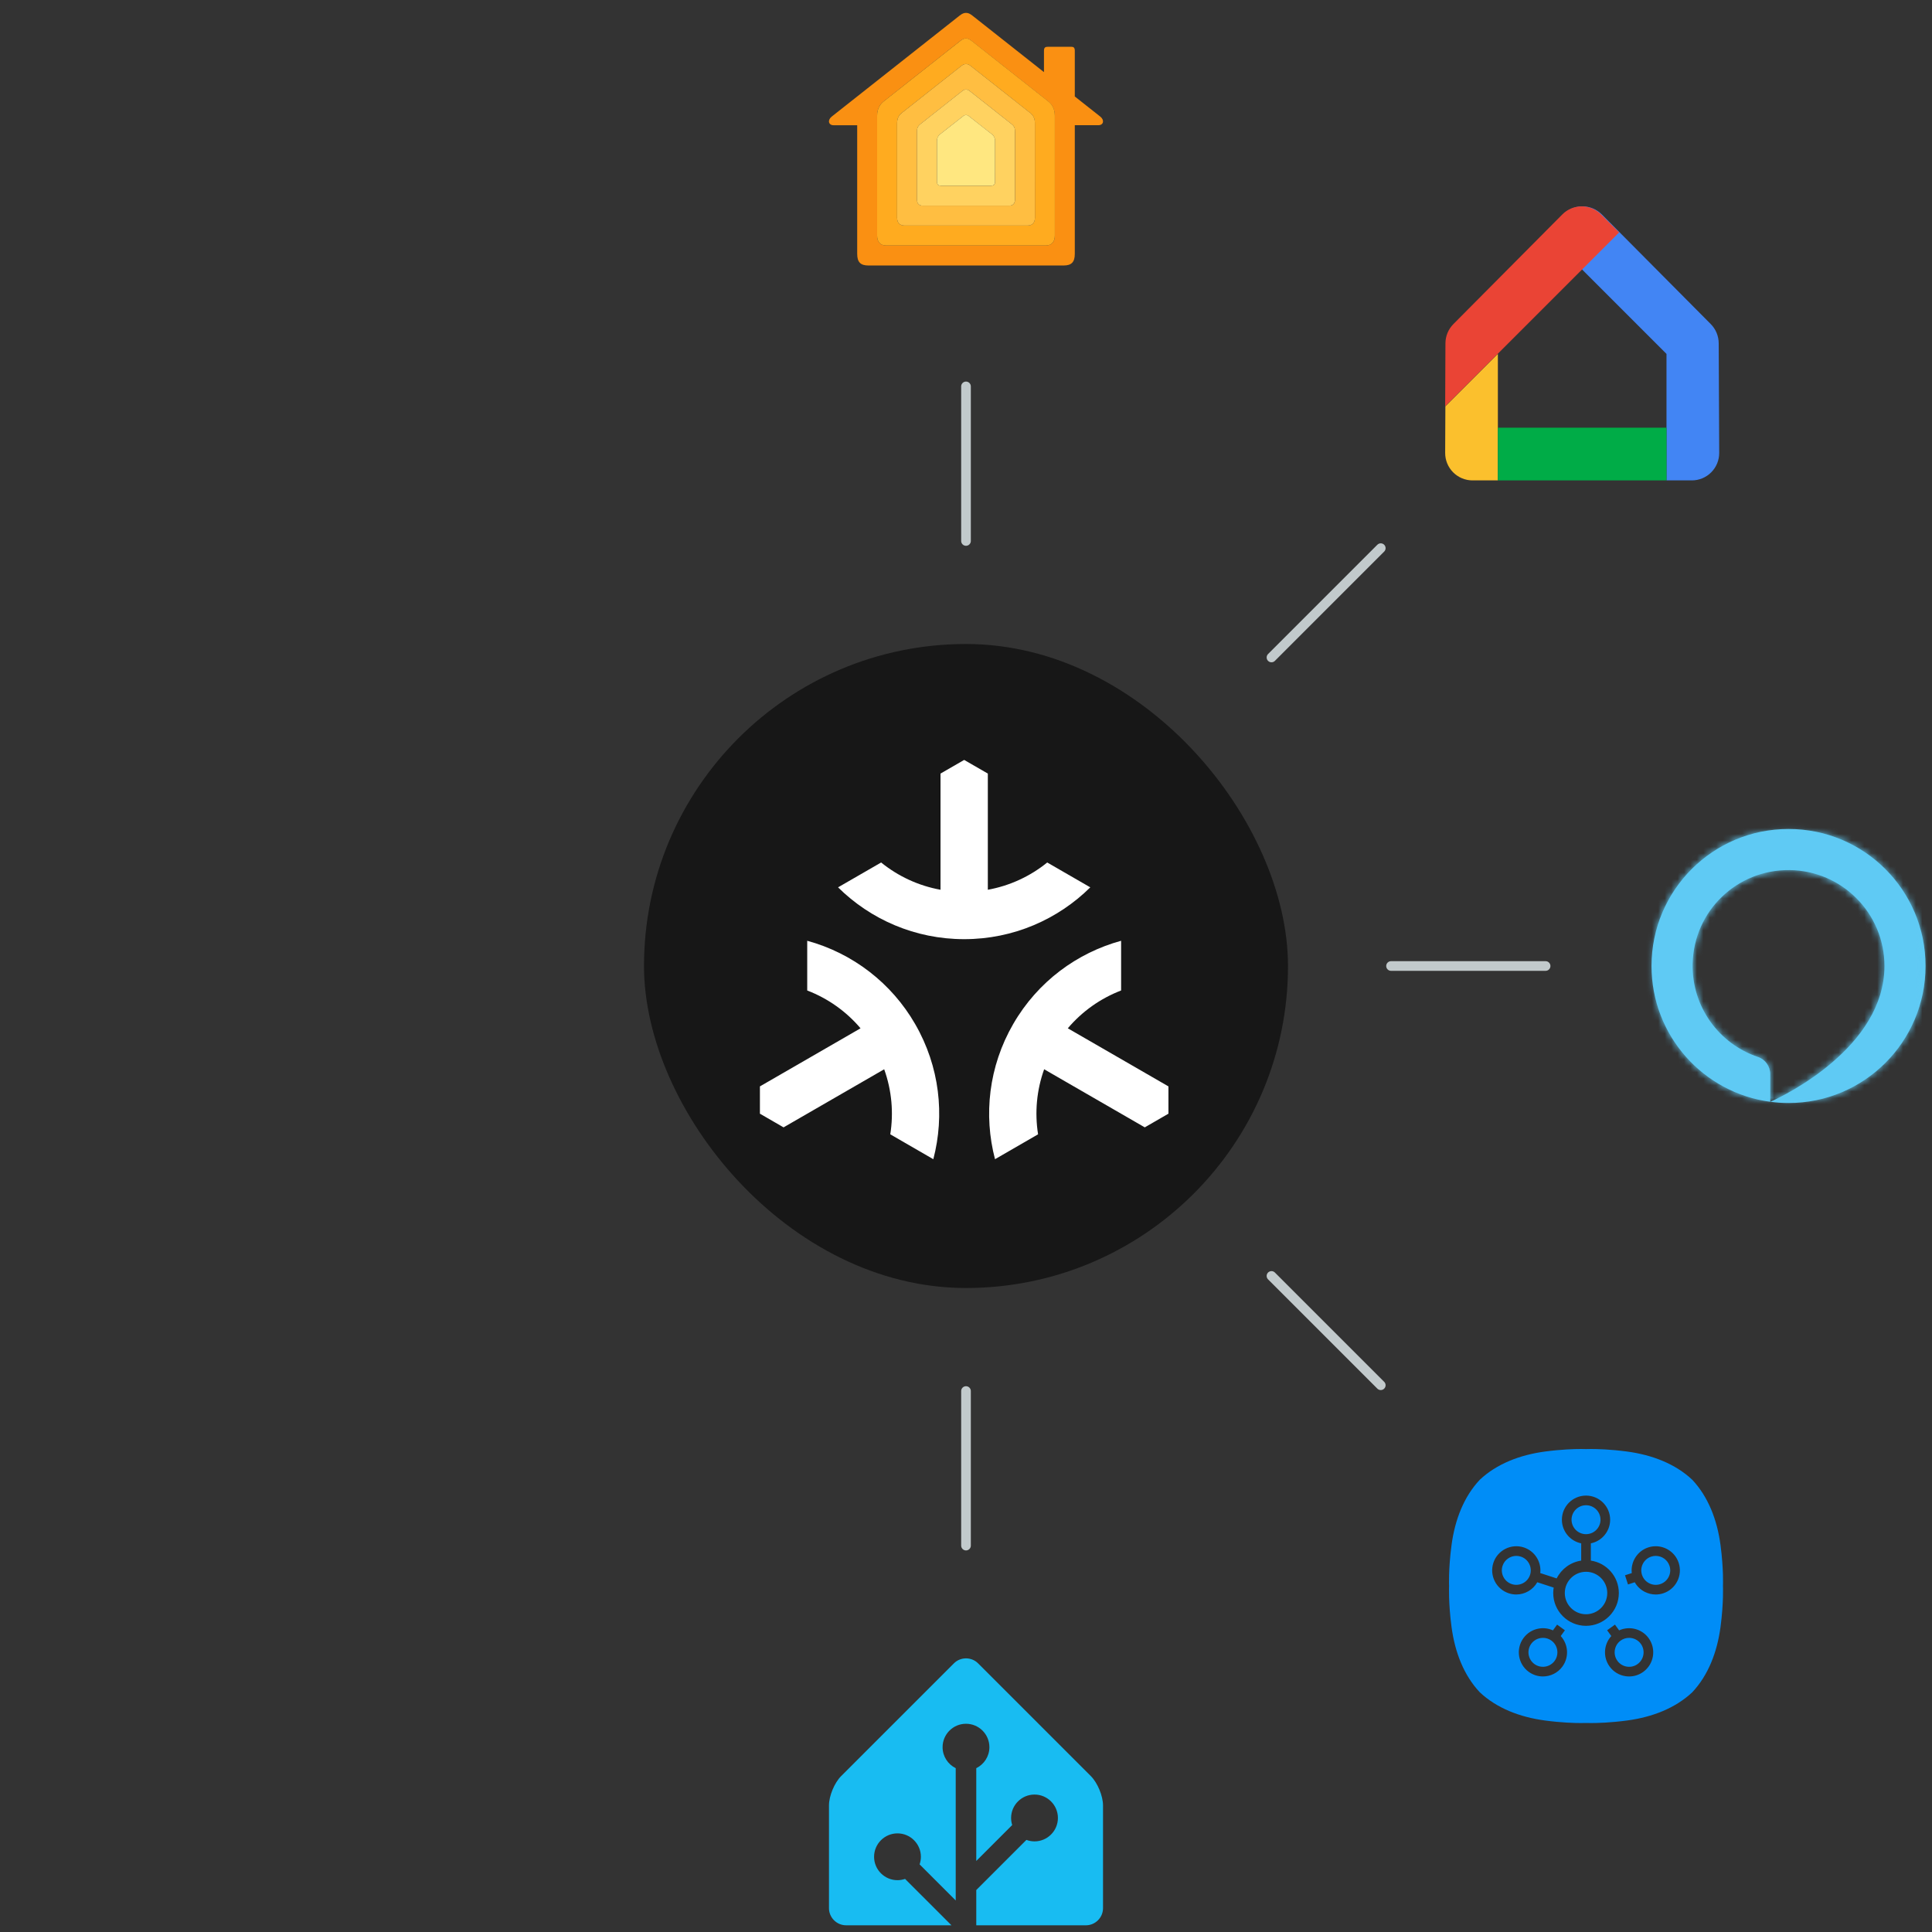
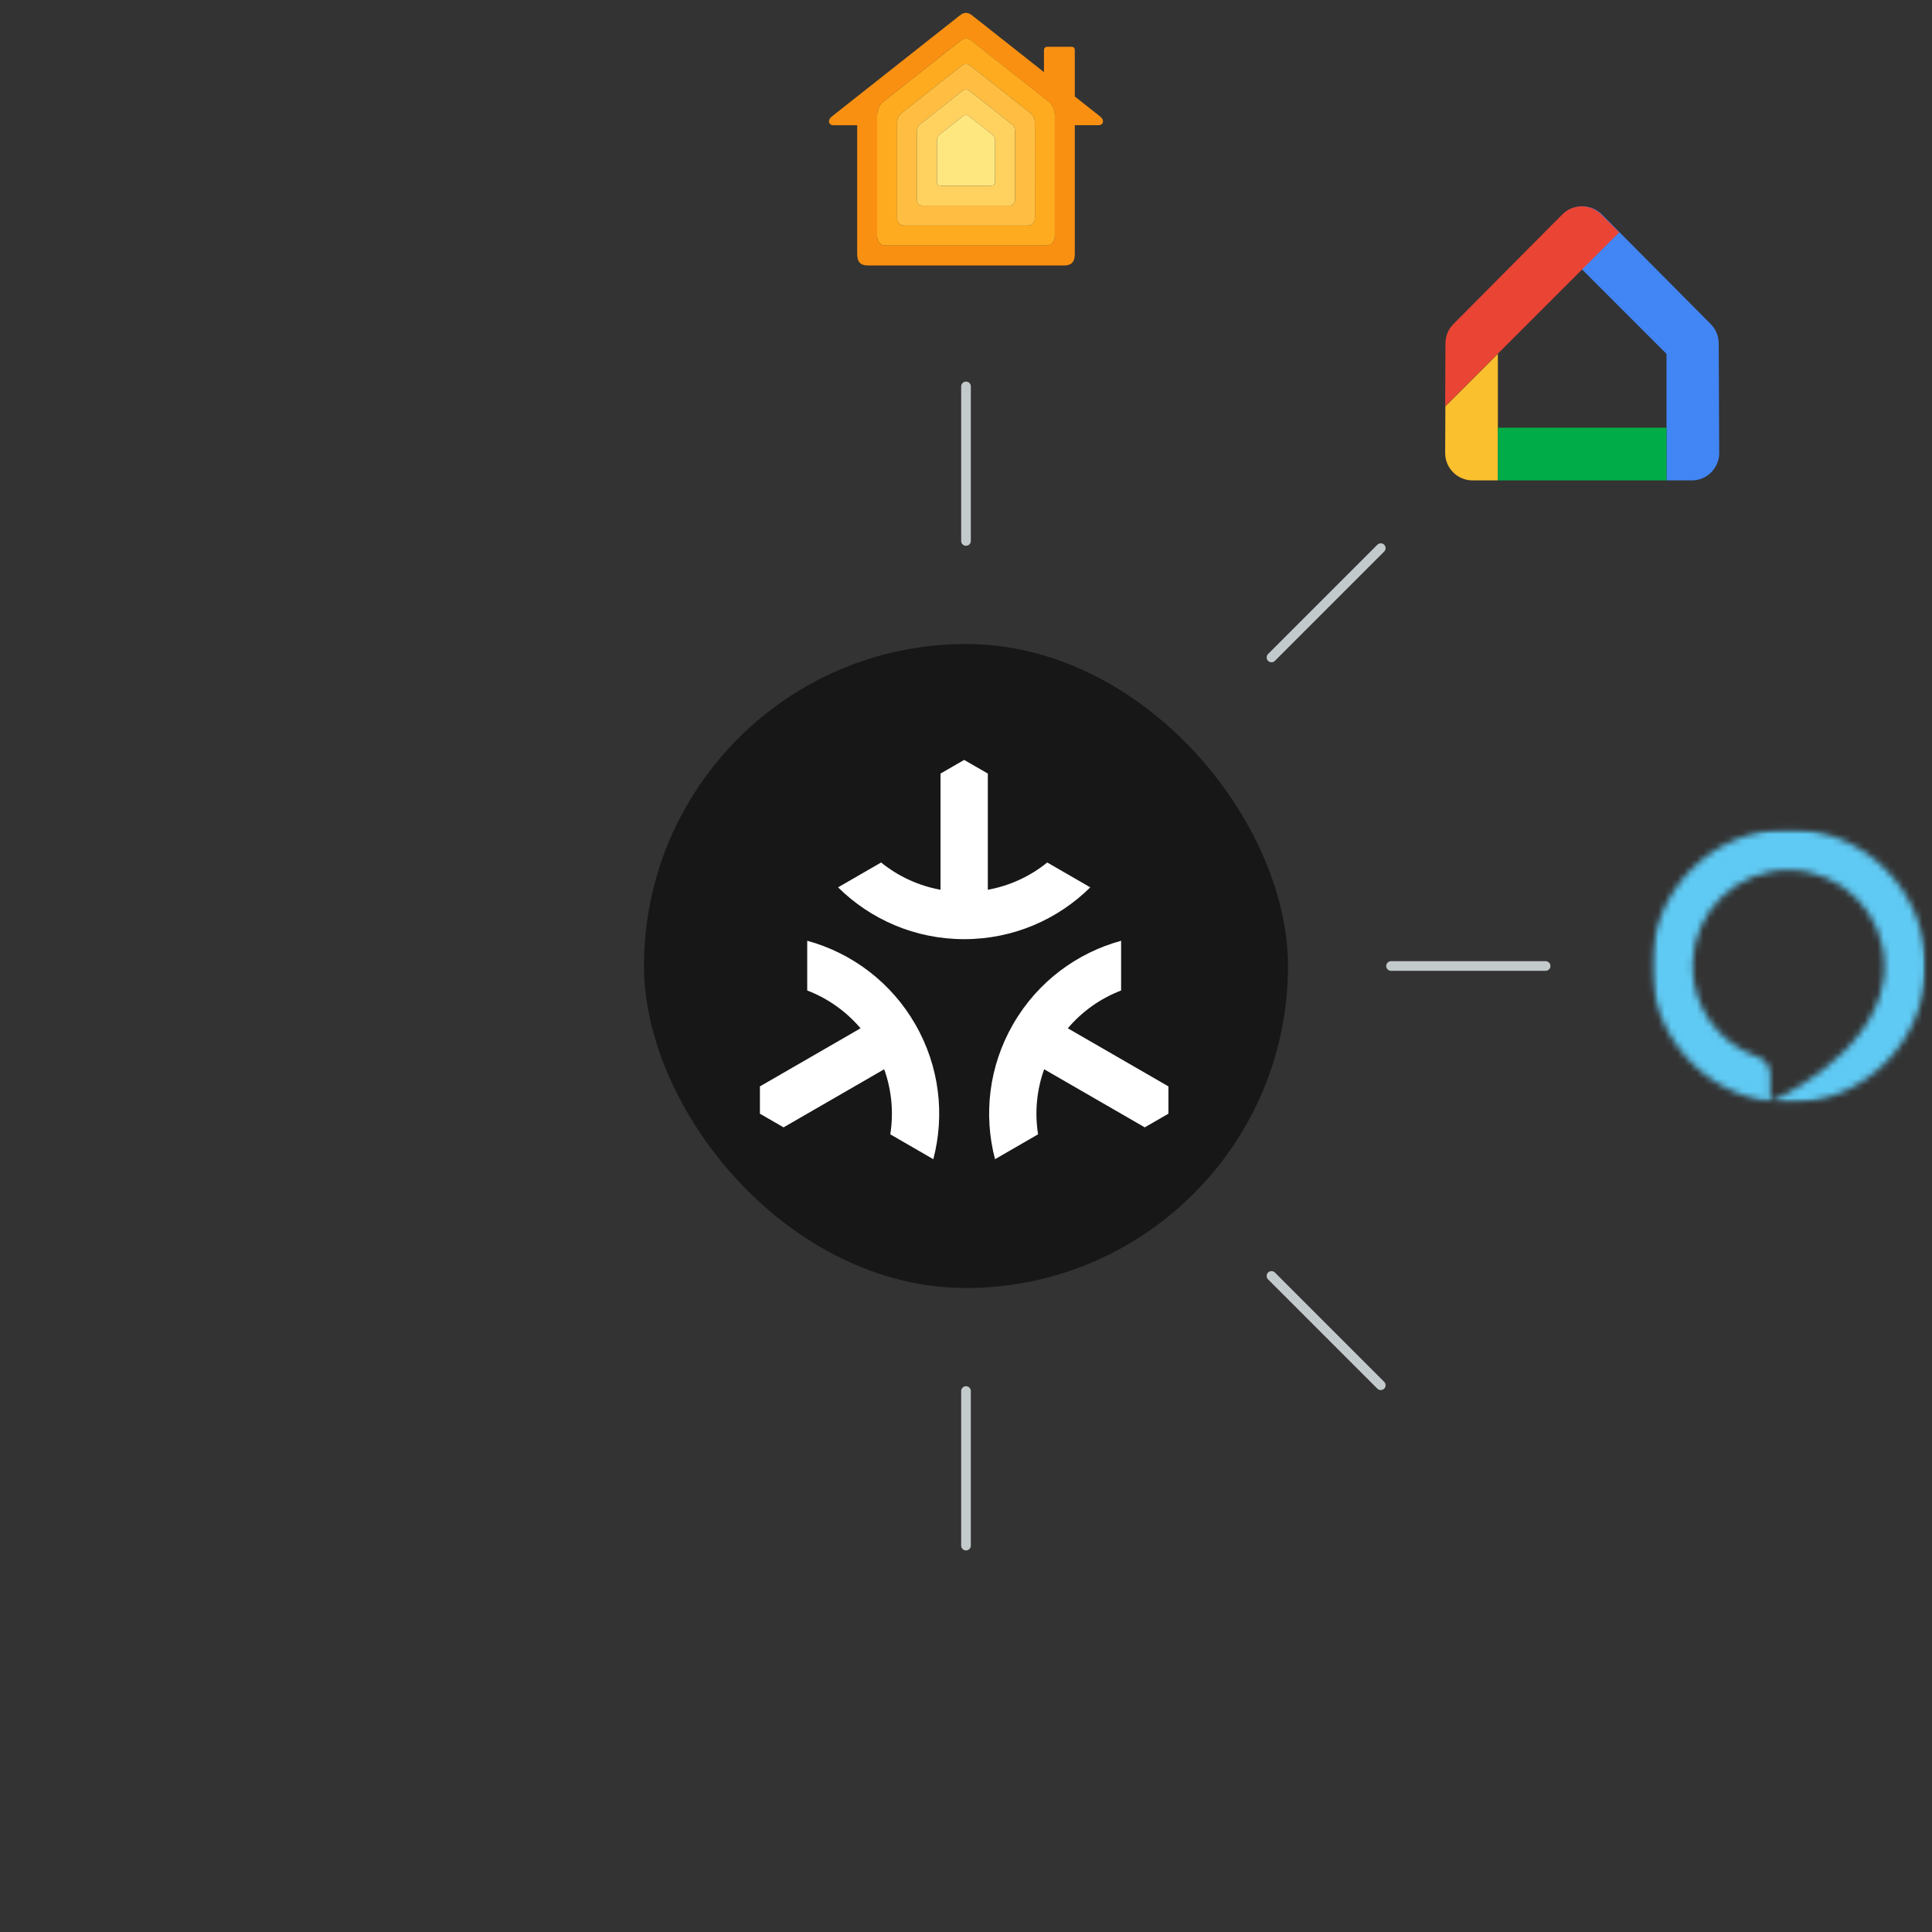
<svg xmlns="http://www.w3.org/2000/svg" fill="none" viewBox="0 0 300 300" height="300" width="300">
  <rect x="0" y="0" width="300" height="300" fill="#333333" stroke="none" />
  <rect fill="#171717" rx="50" height="100" width="100" y="100" x="100" />
  <path fill="white" d="M174.085 146.083C167.261 147.952 161.144 152.404 157.327 159.015C153.51 165.626 152.712 173.155 154.505 179.999L161.192 176.136C160.651 172.743 160.975 169.269 162.135 166.035L177.761 175.055L181.434 172.932V168.693L165.808 159.674C168.029 157.051 170.876 155.032 174.085 153.803V146.083ZM125.346 146.083V153.803C128.555 155.032 131.403 157.051 133.624 159.674L118 168.694V172.933L121.672 175.056L137.296 166.036C138.482 169.337 138.769 172.81 138.242 176.137L144.926 180C146.719 173.155 145.922 165.627 142.104 159.016C138.446 152.66 132.421 148.011 125.346 146.083ZM149.716 118L146.043 120.12V138.161C142.59 137.537 139.441 136.047 136.822 133.927L130.133 137.786C135.164 142.762 142.081 145.833 149.716 145.833C157.352 145.833 164.269 142.762 169.3 137.786L162.613 133.927C159.944 136.092 156.772 137.548 153.39 138.161V120.12L149.716 118Z" />
  <path stroke-linecap="round" stroke-width="1.5" stroke="#C2CACC" d="M150 60V84" />
  <path stroke-linecap="round" stroke-width="1.5" stroke="#C2CACC" d="M150 216V240" />
  <path stroke-linecap="round" stroke-width="1.5" stroke="#C2CACC" d="M197.434 198.128L214.404 215.098" />
  <path stroke-linecap="round" stroke-width="1.5" stroke="#C2CACC" d="M197.434 102.089L214.404 85.118" />
  <path stroke-linecap="round" stroke-width="1.5" stroke="#C2CACC" d="M216 150H240" />
  <path fill="#FA9012" d="M170.848 18.102L166.894 14.98V7.88C166.894 7.397 166.703 7.263 166.36 7.263H162.743C162.35 7.263 162.108 7.341 162.108 7.88V11.2C156.879 7.072 151.212 2.595 150.999 2.427C150.572 2.09 150.308 2 149.999 2C149.696 2 149.432 2.09 149 2.427C148.573 2.764 129.724 17.653 129.151 18.102C128.454 18.653 128.651 19.445 129.426 19.445H133.105V39.417C133.105 40.709 133.622 41.225 134.852 41.225H165.147C166.377 41.225 166.894 40.709 166.894 39.417V19.439H170.572C171.347 19.439 171.544 18.653 170.848 18.102ZM163.793 36.609C163.793 37.502 163.333 38.12 162.4 38.12H137.592C136.66 38.12 136.2 37.502 136.2 36.609V17.945C136.2 16.861 136.671 16.17 137.216 15.743L149.146 6.325C149.46 6.078 149.73 5.971 149.994 5.971C150.258 5.971 150.527 6.078 150.842 6.33L162.771 15.749C163.31 16.176 163.788 16.867 163.788 17.951V36.609H163.793Z" />
  <path fill="#FFAB1F" d="M162.782 15.744L150.847 6.319C150.532 6.072 150.252 5.965 149.999 5.965C149.741 5.965 149.465 6.072 149.151 6.325L137.216 15.744C136.677 16.171 136.199 16.861 136.199 17.945V36.609C136.199 37.502 136.66 38.12 137.592 38.12H162.4C163.332 38.12 163.793 37.502 163.793 36.609V17.945C163.793 16.861 163.321 16.171 162.782 15.744ZM160.704 33.806C160.704 34.637 160.232 35.025 159.541 35.025H140.462C139.771 35.025 139.3 34.637 139.3 33.806V19.231C139.3 18.423 139.49 17.962 140.063 17.507C140.389 17.249 149.067 10.397 149.297 10.217C149.527 10.032 149.774 9.942 149.999 9.942C150.224 9.942 150.471 10.037 150.701 10.217C150.931 10.402 159.609 17.254 159.934 17.507C160.507 17.962 160.698 18.428 160.698 19.231L160.704 33.806Z" />
  <path fill="#FFBE41" d="M159.936 17.507C159.61 17.254 150.933 10.397 150.702 10.217C150.472 10.032 150.225 9.942 150 9.942C149.776 9.942 149.528 10.037 149.298 10.217C149.068 10.402 140.39 17.254 140.065 17.507C139.492 17.962 139.301 18.428 139.301 19.231V33.806C139.301 34.637 139.773 35.025 140.463 35.025H159.543C160.233 35.025 160.705 34.637 160.705 33.806V19.231C160.7 18.428 160.509 17.962 159.936 17.507ZM157.605 31.004C157.605 31.672 157.234 31.93 156.729 31.93H143.272C142.766 31.93 142.395 31.672 142.395 31.004V20.523C142.395 20.057 142.395 19.686 142.907 19.276C143.244 19.007 149.264 14.255 149.444 14.115C149.624 13.974 149.804 13.901 150 13.901C150.202 13.907 150.399 13.986 150.556 14.115C150.736 14.255 156.757 19.007 157.094 19.276C157.605 19.686 157.605 20.057 157.605 20.523V31.004Z" />
  <path fill="#FFD260" d="M157.093 19.276C156.756 19.007 150.735 14.255 150.555 14.115C150.398 13.98 150.201 13.907 149.999 13.901C149.803 13.901 149.623 13.974 149.443 14.115C149.263 14.255 143.237 19.007 142.906 19.276C142.395 19.686 142.395 20.057 142.395 20.523V31.003C142.395 31.672 142.765 31.93 143.271 31.93H156.722C157.228 31.93 157.598 31.672 157.598 31.003V20.523C157.604 20.051 157.604 19.681 157.093 19.276ZM154.509 28.206C154.509 28.723 154.251 28.836 153.891 28.836H146.113C145.753 28.836 145.495 28.718 145.495 28.206V21.809C145.495 21.45 145.658 21.102 145.933 20.877C146.09 20.748 149.471 18.102 149.589 18.007C149.825 17.81 150.173 17.81 150.409 18.007C150.533 18.102 153.908 20.748 154.066 20.877C154.346 21.107 154.509 21.45 154.504 21.809L154.509 28.206Z" />
  <path fill="#FFE780" d="M150.001 28.83H153.887C154.247 28.83 154.505 28.712 154.505 28.201V21.809C154.505 21.45 154.342 21.102 154.067 20.877C153.91 20.748 150.529 18.102 150.411 18.007C150.175 17.81 149.827 17.81 149.591 18.007C149.473 18.102 146.092 20.748 145.934 20.877C145.653 21.107 145.491 21.45 145.496 21.809V28.201C145.496 28.718 145.755 28.83 146.114 28.83H150.001Z" />
  <path fill="#4285F4" d="M242.725 33.282C243.12 32.888 243.589 32.575 244.105 32.363C244.621 32.15 245.173 32.041 245.731 32.043C246.289 32.044 246.841 32.155 247.356 32.37C247.871 32.586 248.338 32.9 248.731 33.296L265.643 50.319C266.431 51.112 266.875 52.184 266.88 53.302L266.924 63.106L266.957 70.322C266.959 70.882 266.852 71.437 266.64 71.955C266.427 72.473 266.115 72.944 265.721 73.341C265.326 73.738 264.857 74.053 264.34 74.269C263.823 74.484 263.269 74.595 262.71 74.596H258.773V54.956L245.68 41.863L239.908 36.091L242.725 33.282Z" />
  <path fill="#EA4435" d="M242.598 33.296L225.686 50.319C224.898 51.112 224.453 52.184 224.448 53.302L224.404 63.106L232.555 54.956L245.648 41.863L251.42 36.091L248.603 33.282C248.208 32.888 247.74 32.575 247.224 32.363C246.708 32.15 246.155 32.041 245.597 32.043C245.04 32.044 244.487 32.155 243.973 32.37C243.458 32.586 242.991 32.9 242.598 33.296Z" />
  <path fill="#FBC02D" d="M232.588 66.412V54.956L224.437 63.106L224.404 70.322C224.402 70.882 224.509 71.437 224.721 71.955C224.934 72.473 225.246 72.944 225.64 73.341C226.035 73.738 226.504 74.053 227.021 74.269C227.538 74.484 228.092 74.595 228.651 74.596H232.588V66.412Z" />
  <path fill="#00AC47" d="M258.773 66.412H232.586V74.596H258.773V66.412Z" />
-   <path fill="#5FCAF4" d="M277.723 128.723C265.973 128.723 256.447 138.249 256.447 150C256.447 160.789 264.478 169.701 274.887 171.088V166.801C274.887 165.592 274.124 164.505 272.978 164.121C266.972 162.103 262.676 156.362 262.834 149.641C263.027 141.458 269.692 135.024 277.877 135.107C286.031 135.189 292.616 141.826 292.616 150C292.616 150.186 292.612 150.372 292.605 150.556C292.603 150.597 292.602 150.639 292.6 150.68C292.592 150.852 292.582 151.023 292.568 151.193C292.564 151.247 292.559 151.301 292.554 151.355C292.544 151.474 292.531 151.591 292.518 151.709C292.503 151.843 292.486 151.975 292.467 152.108C292.459 152.168 292.451 152.229 292.441 152.289C290.618 164.3 274.974 171.052 274.888 171.088C275.816 171.212 276.762 171.276 277.723 171.276C289.473 171.276 298.999 161.751 298.999 150C298.999 138.249 289.473 128.723 277.723 128.723Z" clip-rule="evenodd" fill-rule="evenodd" />
  <mask height="44" width="43" y="128" x="256" maskUnits="userSpaceOnUse" style="mask-type:luminance" id="mask0_1047_4386">
    <path fill="white" d="M256.447 171.276H298.987V128.723H256.447V171.276Z" />
  </mask>
  <g mask="url(#mask0_1047_4386)">
    <mask height="44" width="43" y="128" x="256" maskUnits="userSpaceOnUse" style="mask-type:luminance" id="mask1_1047_4386">
      <path fill="white" d="M277.723 128.723C265.973 128.723 256.447 138.249 256.447 150C256.447 160.789 264.478 169.701 274.887 171.088V166.801C274.887 165.592 274.124 164.505 272.978 164.121C266.972 162.103 262.676 156.362 262.834 149.641C263.027 141.458 269.692 135.024 277.877 135.107C286.031 135.189 292.616 141.826 292.616 150C292.616 150.186 292.612 150.372 292.605 150.556C292.603 150.597 292.602 150.639 292.6 150.68C292.592 150.852 292.582 151.023 292.568 151.193C292.564 151.247 292.559 151.301 292.554 151.355C292.544 151.474 292.531 151.591 292.518 151.709C292.503 151.843 292.486 151.975 292.467 152.108C292.459 152.168 292.451 152.229 292.441 152.289C290.618 164.3 274.974 171.052 274.888 171.088C275.816 171.212 276.762 171.276 277.723 171.276C289.473 171.276 298.999 161.751 298.999 150C298.999 138.249 289.473 128.723 277.723 128.723Z" />
    </mask>
    <g mask="url(#mask1_1047_4386)">
      <path fill="#5FCAF4" d="M253.217 174.505H302.229V125.495H253.217V174.505Z" />
    </g>
  </g>
-   <path fill="#008DF7" d="M245.488 225C244.452 225 242.464 225.056 239.933 225.39C235.983 225.914 232.401 227.313 229.779 229.779C227.313 232.401 225.915 235.982 225.392 239.933C224.89 243.707 225.013 246.276 225.013 246.276C225.013 246.276 224.89 248.845 225.392 252.619C225.915 256.57 227.313 260.152 229.779 262.774C232.401 265.24 235.983 266.639 239.933 267.163C242.461 267.498 244.447 267.553 245.486 267.553C245.996 267.553 246.276 267.54 246.276 267.54C246.276 267.54 246.557 267.553 247.068 267.553C248.105 267.553 250.093 267.498 252.621 267.163C256.572 266.639 260.152 265.24 262.774 262.774C265.24 260.152 266.64 256.57 267.163 252.619C267.663 248.845 267.54 246.276 267.54 246.276C267.54 246.276 267.663 243.707 267.163 239.933C266.64 235.982 265.24 232.401 262.774 229.779C260.152 227.313 256.573 225.914 252.621 225.39C250.09 225.056 248.101 225 247.064 225C246.556 225 246.276 225.013 246.276 225.013C246.276 225.013 245.997 225 245.488 225ZM246.277 232.234C248.343 232.234 250.023 233.914 250.023 235.98C250.023 237.789 248.734 239.302 247.026 239.649V242.33C249.481 242.694 251.372 244.808 251.372 247.362C251.372 250.172 249.086 252.458 246.276 252.458C243.467 252.458 241.183 250.172 241.183 247.362C241.183 247.074 241.212 246.795 241.257 246.52L238.707 245.691C238.038 246.87 236.782 247.591 235.448 247.591C235.065 247.591 234.675 247.533 234.292 247.408C232.327 246.771 231.248 244.652 231.887 242.686C232.525 240.723 234.644 239.644 236.608 240.281C238.328 240.841 239.369 242.535 239.172 244.266L241.721 245.094C242.45 243.636 243.856 242.578 245.527 242.33V239.649C243.82 239.301 242.53 237.789 242.53 235.98C242.53 233.914 244.211 232.234 246.277 232.234ZM246.278 233.732C245.038 233.732 244.029 234.74 244.029 235.98C244.029 237.22 245.038 238.226 246.278 238.226C247.518 238.226 248.525 237.22 248.525 235.98C248.525 234.74 247.518 233.732 246.278 233.732ZM257.057 240.099C258.653 240.081 260.149 241.092 260.668 242.688C260.977 243.639 260.896 244.655 260.442 245.546C259.987 246.437 259.213 247.099 258.261 247.409C257.88 247.532 257.488 247.592 257.1 247.592C256.516 247.592 255.936 247.455 255.403 247.183C254.738 246.844 254.202 246.327 253.845 245.693L252.794 246.035L252.332 244.608L253.381 244.268C253.184 242.536 254.226 240.841 255.945 240.281C256.314 240.162 256.688 240.103 257.057 240.099ZM235.453 241.598C234.505 241.598 233.622 242.202 233.313 243.151C232.931 244.33 233.577 245.599 234.757 245.982C235.936 246.364 237.206 245.719 237.589 244.539C237.972 243.361 237.325 242.089 236.145 241.707C235.916 241.631 235.682 241.598 235.453 241.598ZM257.103 241.598C256.873 241.598 256.639 241.633 256.409 241.708C255.232 242.091 254.583 243.36 254.967 244.539C255.152 245.11 255.548 245.574 256.083 245.847C256.619 246.119 257.228 246.169 257.799 245.984V245.982C258.369 245.798 258.835 245.4 259.107 244.866C259.38 244.33 259.428 243.722 259.243 243.151C258.934 242.202 258.051 241.598 257.103 241.598ZM246.277 244.066C244.459 244.066 242.981 245.545 242.981 247.364C242.981 249.181 244.459 250.66 246.277 250.66C248.095 250.66 249.575 249.181 249.575 247.364C249.575 245.545 248.095 244.066 246.277 244.066ZM241.787 252.27L242.998 253.15L242.349 254.043C243.526 255.328 243.68 257.311 242.617 258.775C241.885 259.782 240.74 260.318 239.58 260.318C238.816 260.318 238.046 260.085 237.383 259.603C235.712 258.388 235.342 256.042 236.555 254.37C237.143 253.561 238.011 253.029 239.001 252.873C239.735 252.756 240.474 252.86 241.138 253.163L241.787 252.27ZM250.769 252.27L251.416 253.163C253.003 252.44 254.936 252.907 255.999 254.37C257.213 256.043 256.841 258.389 255.169 259.603C254.523 260.073 253.761 260.319 252.977 260.319C252.78 260.319 252.581 260.304 252.382 260.273C251.394 260.117 250.525 259.585 249.937 258.774C248.874 257.312 249.027 255.329 250.204 254.044L249.555 253.151L250.769 252.27ZM239.591 254.324C239.472 254.324 239.354 254.334 239.235 254.353C238.642 254.447 238.12 254.767 237.766 255.252C237.039 256.255 237.262 257.662 238.264 258.392C239.267 259.12 240.676 258.897 241.405 257.895C242.133 256.891 241.908 255.483 240.907 254.754C240.519 254.471 240.061 254.324 239.591 254.324ZM252.965 254.326C252.507 254.326 252.046 254.465 251.647 254.754C250.646 255.483 250.422 256.892 251.151 257.895C251.504 258.381 252.024 258.699 252.617 258.793C253.21 258.887 253.805 258.745 254.29 258.392C255.293 257.664 255.514 256.255 254.787 255.252C254.347 254.646 253.661 254.326 252.965 254.326Z" />
-   <path fill="#18BCF2" d="M169.395 275.8L151.88 258.286C150.847 257.252 149.154 257.252 148.12 258.286L130.604 275.8C129.57 276.834 128.723 278.878 128.723 280.341V296.298C128.723 297.761 129.919 298.958 131.382 298.958H147.742L140.538 291.754C140.168 291.882 139.772 291.954 139.361 291.954C137.357 291.954 135.726 290.323 135.726 288.319C135.726 286.316 137.357 284.685 139.361 284.685C141.365 284.685 142.996 286.316 142.996 288.319C142.996 288.733 142.923 289.128 142.795 289.499L148.404 295.107V274.561C147.198 273.968 146.365 272.731 146.365 271.3C146.365 269.296 147.996 267.665 149.999 267.665C152.003 267.665 153.634 269.296 153.634 271.3C153.634 272.731 152.801 273.968 151.595 274.561V288.97L157.173 283.392C157.063 283.045 157.003 282.676 157.003 282.293C157.003 280.289 158.634 278.658 160.638 278.658C162.641 278.658 164.272 280.289 164.272 282.293C164.272 284.296 162.641 285.928 160.638 285.928C160.194 285.928 159.772 285.844 159.38 285.699L151.595 293.484V298.96H168.616C170.079 298.96 171.276 297.763 171.276 296.3V280.343C171.276 278.88 170.43 276.837 169.395 275.802V275.8Z" />
</svg>